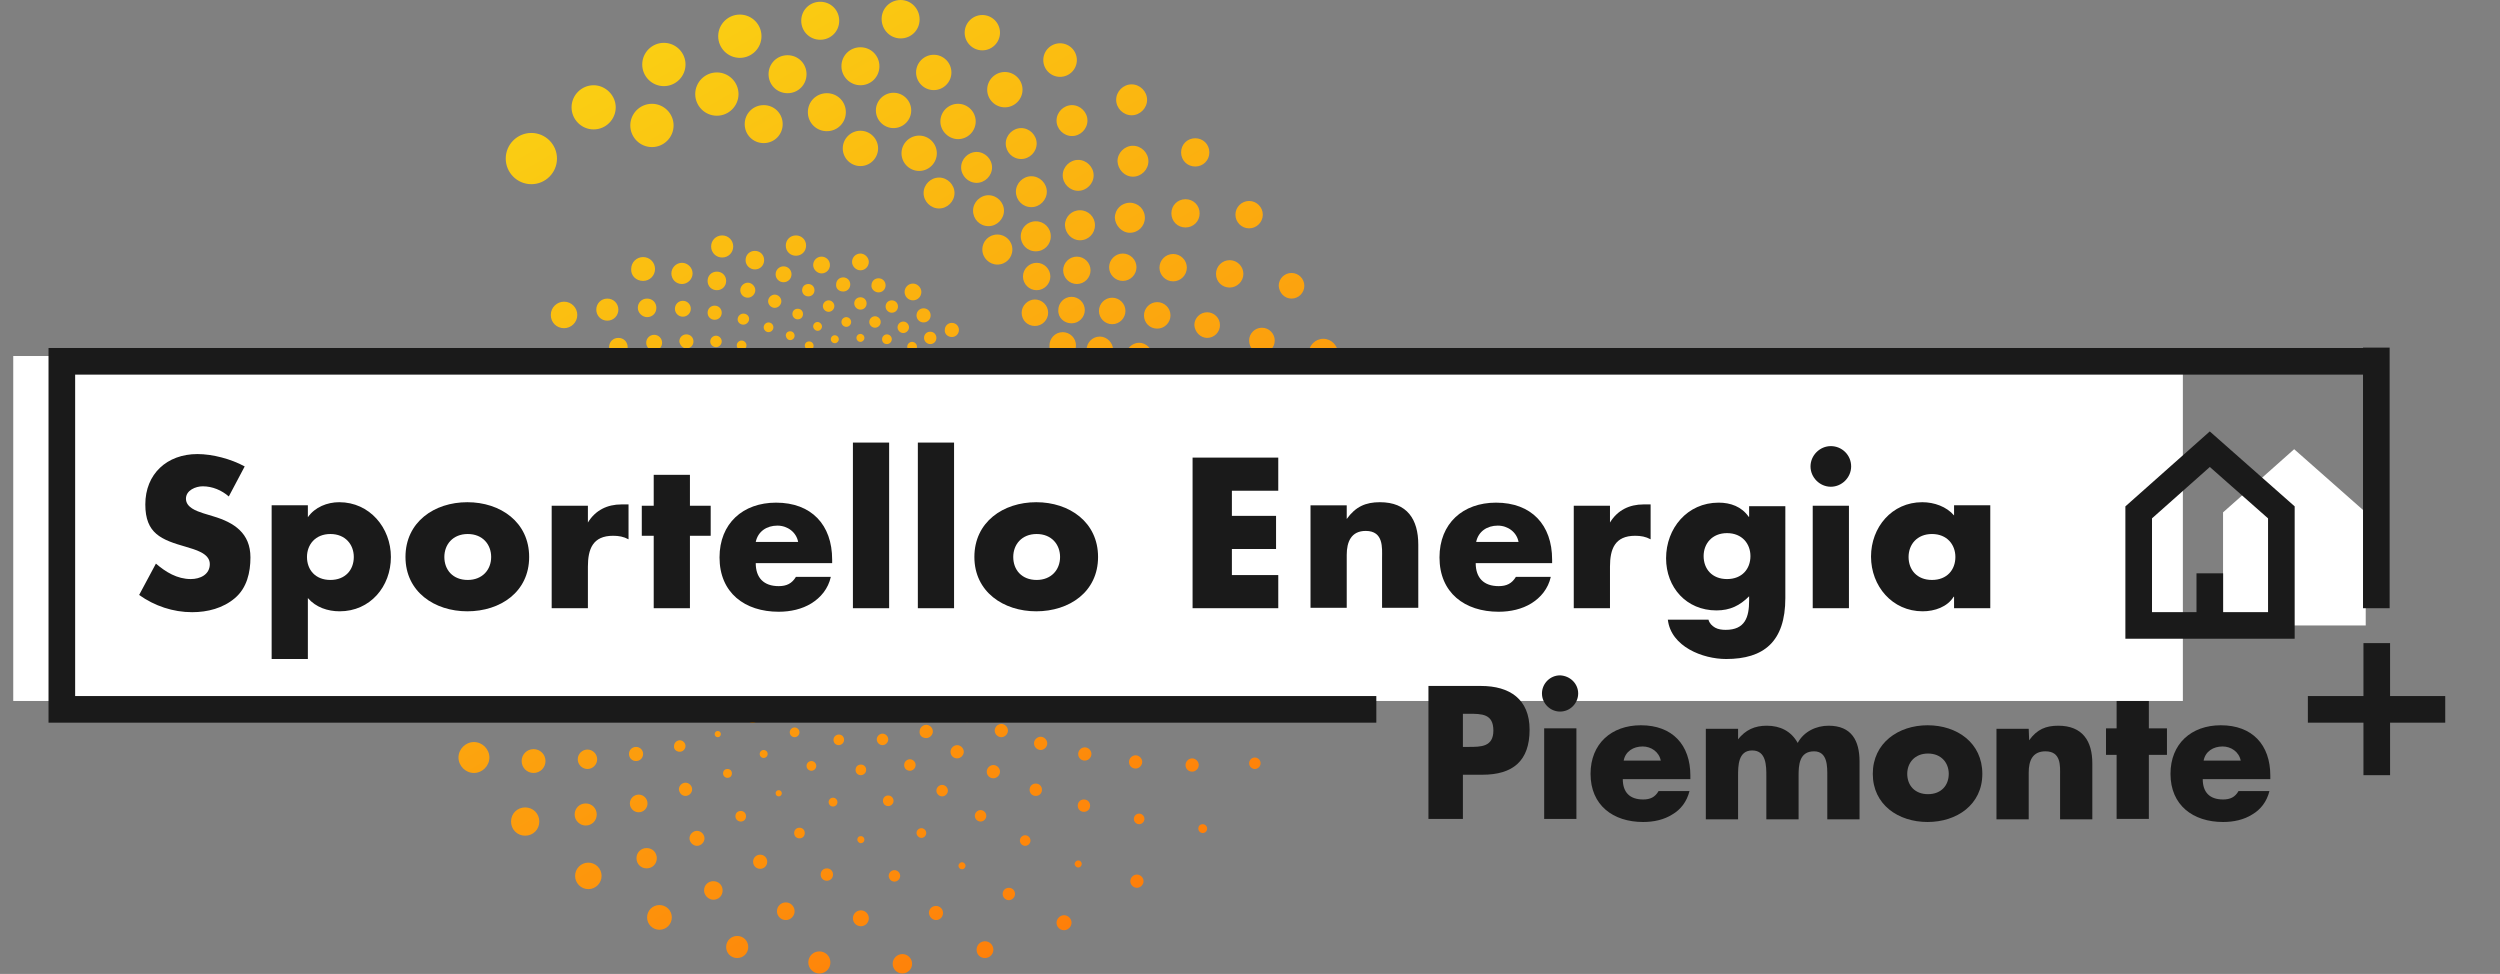
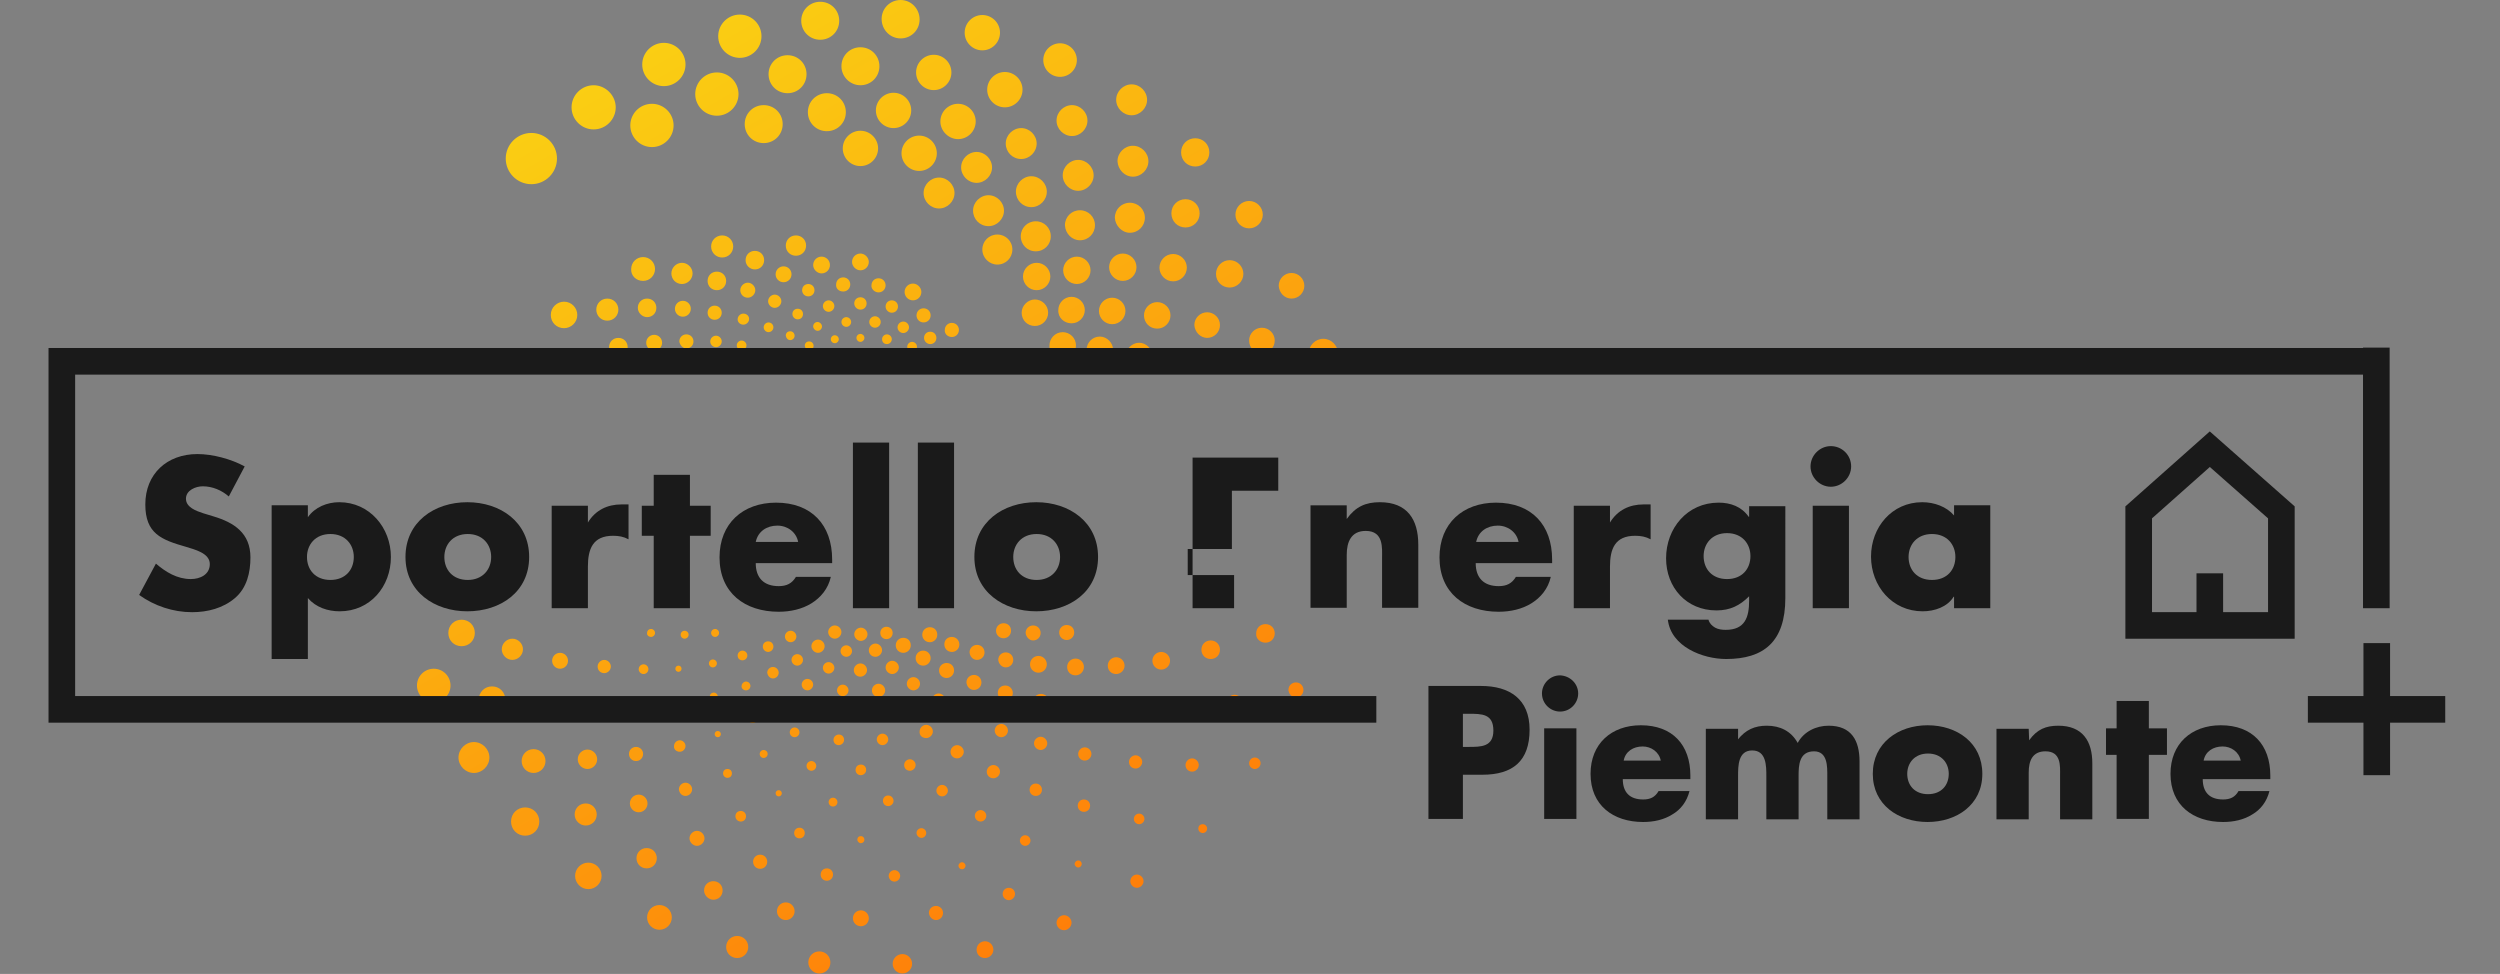
<svg xmlns="http://www.w3.org/2000/svg" id="Livello_1" x="0px" y="0px" viewBox="0 0 566 220.5" style="enable-background:new 0 0 566 220.5;" xml:space="preserve">
  <rect x="0" y="0" width="566" height="220.5" fill="#808080" stroke="none" />
  <style type="text/css">	.st0{fill:url(#SVGID_1_);}	.st1{fill:#FFFFFF;}	.st2{fill:none;stroke:#1A1A1A;stroke-width:6.028;}	.st3{enable-background:new    ;}	.st4{fill:#1A1A1A;}</style>
  <linearGradient id="SVGID_1_" gradientUnits="userSpaceOnUse" x1="250.012" y1="543.592" x2="139.937" y2="352.935" gradientTransform="matrix(1 0 0 1 0 -338)">
    <stop offset="0" style="stop-color:#FE7F09" />
    <stop offset="1" style="stop-color:#FACE13" />
  </linearGradient>
  <path class="st0" d="M114.5,35.9c0-3.2,2.6-5.8,5.8-5.8s5.8,2.6,5.8,5.8s-2.6,5.8-5.8,5.8S114.5,39.1,114.5,35.9z M134.4,29.3 c2.8,0,5-2.3,5-5s-2.3-5-5-5c-2.8,0-5,2.3-5,5S131.6,29.3,134.4,29.3z M150.3,19.5c2.7,0,4.9-2.2,4.9-4.9s-2.2-4.9-4.9-4.9 c-2.7,0-4.9,2.2-4.9,4.9S147.6,19.5,150.3,19.5z M147.6,33.3c2.7,0,4.9-2.2,4.9-4.9s-2.2-4.9-4.9-4.9c-2.7,0-4.9,2.2-4.9,4.9 S144.9,33.3,147.6,33.3z M162.3,26.2c2.7,0,4.9-2.2,4.9-4.9s-2.2-4.9-4.9-4.9c-2.7,0-4.9,2.2-4.9,4.9S159.6,26.2,162.3,26.2z  M167.5,13.1c2.7,0,4.9-2.2,4.9-4.9s-2.2-4.9-4.9-4.9c-2.7,0-4.9,2.2-4.9,4.9S164.8,13.1,167.5,13.1z M172.9,32.4 c2.4,0,4.3-1.9,4.3-4.3s-1.9-4.3-4.3-4.3s-4.3,1.9-4.3,4.3S170.5,32.4,172.9,32.4z M178.3,21.1c2.4,0,4.3-1.9,4.3-4.3 s-1.9-4.3-4.3-4.3c-2.4,0-4.3,1.9-4.3,4.3S175.9,21.1,178.3,21.1z M185.7,9c2.4,0,4.3-1.9,4.3-4.3s-1.9-4.3-4.3-4.3 c-2.4,0-4.3,1.9-4.3,4.3S183.3,9,185.7,9z M203.9,8.7c2.4,0,4.3-1.9,4.3-4.3S206.3,0,203.9,0c-2.4,0-4.3,1.9-4.3,4.3 S201.5,8.7,203.9,8.7z M194.8,19.3c2.4,0,4.3-1.9,4.3-4.3s-1.9-4.3-4.3-4.3c-2.4,0-4.3,1.9-4.3,4.3S192.5,19.3,194.8,19.3z  M187.2,29.7c2.4,0,4.3-1.9,4.3-4.3s-1.9-4.3-4.3-4.3c-2.4,0-4.3,1.9-4.3,4.3S184.8,29.7,187.2,29.7z M194.8,37.6c2.2,0,4-1.8,4-4 s-1.8-4-4-4c-2.2,0-4,1.8-4,4S192.6,37.6,194.8,37.6z M202.3,29c2.2,0,4-1.8,4-4s-1.8-4-4-4c-2.2,0-4,1.8-4,4S200.1,29,202.3,29z  M211.4,20.4c2.2,0,4-1.8,4-4s-1.8-4-4-4c-2.2,0-4,1.8-4,4S209.2,20.4,211.4,20.4z M222.4,11.4c2.2,0,4-1.8,4-4s-1.8-4-4-4 c-2.2,0-4,1.8-4,4S220.2,11.4,222.4,11.4z M208.1,38.7c2.2,0,4-1.8,4-4s-1.8-4-4-4c-2.2,0-4,1.8-4,4S205.9,38.7,208.1,38.7z  M216.9,31.5c2.2,0,4-1.8,4-4s-1.8-4-4-4c-2.2,0-4,1.8-4,4S214.8,31.5,216.9,31.5z M227.5,24.3c2.2,0,4-1.8,4-4s-1.8-4-4-4 c-2.2,0-4,1.8-4,4S225.3,24.3,227.5,24.3z M240,17.4c2.1,0,3.8-1.7,3.8-3.8s-1.7-3.8-3.8-3.8s-3.8,1.7-3.8,3.8S237.9,17.4,240,17.4z  M256.2,26.1c1.9,0,3.5-1.6,3.5-3.5s-1.6-3.5-3.5-3.5s-3.5,1.6-3.5,3.5S254.3,26.1,256.2,26.1z M242.7,30.8c1.9,0,3.5-1.6,3.5-3.5 s-1.6-3.5-3.5-3.5s-3.5,1.6-3.5,3.5S240.8,30.8,242.7,30.8z M231.2,36c1.9,0,3.5-1.6,3.5-3.5s-1.6-3.5-3.5-3.5s-3.5,1.6-3.5,3.5 C227.7,34.4,229.2,36,231.2,36z M221.1,41.4c1.9,0,3.5-1.6,3.5-3.5s-1.6-3.5-3.5-3.5s-3.5,1.6-3.5,3.5S219.2,41.4,221.1,41.4z  M212.6,47.2c1.9,0,3.5-1.6,3.5-3.5s-1.6-3.5-3.5-3.5s-3.5,1.6-3.5,3.5S210.7,47.2,212.6,47.2z M223.8,51.2c1.9,0,3.5-1.6,3.5-3.5 s-1.6-3.5-3.5-3.5s-3.5,1.6-3.5,3.5S221.8,51.2,223.8,51.2z M233.5,46.9c1.9,0,3.5-1.6,3.5-3.5s-1.6-3.5-3.5-3.5s-3.5,1.6-3.5,3.5 S231.5,46.9,233.5,46.9z M244.1,43.2c1.9,0,3.5-1.6,3.5-3.5s-1.6-3.5-3.5-3.5s-3.5,1.6-3.5,3.5S242.2,43.2,244.1,43.2z M256.5,40 c1.9,0,3.5-1.6,3.5-3.5s-1.6-3.5-3.5-3.5s-3.5,1.6-3.5,3.5C253.1,38.4,254.6,40,256.5,40z M270.6,37.7c1.8,0,3.2-1.4,3.2-3.2 s-1.4-3.2-3.2-3.2s-3.2,1.4-3.2,3.2S268.8,37.7,270.6,37.7z M268.4,51.5c1.8,0,3.2-1.4,3.2-3.2s-1.4-3.2-3.2-3.2 c-1.8,0-3.2,1.4-3.2,3.2C265.2,50.1,266.6,51.5,268.4,51.5z M255.8,52.7c1.9,0,3.4-1.5,3.4-3.4s-1.5-3.4-3.4-3.4s-3.4,1.5-3.4,3.4 C252.5,51.1,254,52.7,255.8,52.7z M244.5,54.4c1.9,0,3.4-1.5,3.4-3.4s-1.5-3.4-3.4-3.4s-3.4,1.5-3.4,3.4 C241.2,52.9,242.7,54.4,244.5,54.4z M234.5,56.9c1.9,0,3.4-1.5,3.4-3.4s-1.5-3.4-3.4-3.4s-3.4,1.5-3.4,3.4S232.6,56.9,234.5,56.9z  M225.8,59.9c1.9,0,3.4-1.5,3.4-3.4s-1.5-3.4-3.4-3.4s-3.4,1.5-3.4,3.4S224,59.9,225.8,59.9z M234.7,65.7c1.7,0,3.1-1.4,3.1-3.1 s-1.4-3.1-3.1-3.1c-1.7,0-3.1,1.4-3.1,3.1S233,65.7,234.7,65.7z M243.8,64.3c1.7,0,3.1-1.4,3.1-3.1c0-1.7-1.4-3.1-3.1-3.1 c-1.7,0-3.1,1.4-3.1,3.1S242.1,64.3,243.8,64.3z M254.2,63.6c1.7,0,3.1-1.4,3.1-3.1c0-1.7-1.4-3.1-3.1-3.1c-1.7,0-3.1,1.4-3.1,3.1 C251.1,62.2,252.5,63.6,254.2,63.6z M265.6,63.7c1.7,0,3.1-1.4,3.1-3.1c0-1.7-1.4-3.1-3.1-3.1s-3.1,1.4-3.1,3.1 S263.9,63.7,265.6,63.7z M278.4,65.1c1.7,0,3.1-1.4,3.1-3.1c0-1.7-1.4-3.1-3.1-3.1s-3.1,1.4-3.1,3.1 C275.3,63.8,276.7,65.1,278.4,65.1z M292.4,67.6c1.6,0,2.9-1.3,2.9-2.9s-1.3-2.9-2.9-2.9s-2.9,1.3-2.9,2.9 C289.6,66.3,290.8,67.6,292.4,67.6z M285.7,80c1.6,0,2.9-1.3,2.9-2.9s-1.3-2.9-2.9-2.9s-2.9,1.3-2.9,2.9 C282.8,78.8,284.1,80,285.7,80z M299.6,83.3c1.8,0,3.3-1.5,3.3-3.3s-1.5-3.3-3.3-3.3s-3.3,1.5-3.3,3.3S297.7,83.3,299.6,83.3z  M273.3,76.5c1.6,0,2.9-1.3,2.9-2.9s-1.3-2.9-2.9-2.9s-2.9,1.3-2.9,2.9C270.5,75.2,271.8,76.5,273.3,76.5z M282.8,51.7 c1.7,0,3.1-1.4,3.1-3.1c0-1.7-1.4-3.1-3.1-3.1s-3.1,1.4-3.1,3.1C279.7,50.3,281.1,51.7,282.8,51.7z M251.8,73.4c1.7,0,3-1.4,3-3 c0-1.7-1.4-3-3-3c-1.7,0-3,1.4-3,3S250.1,73.4,251.8,73.4z M242.6,73.2c1.7,0,3-1.4,3-3c0-1.7-1.4-3-3-3c-1.7,0-3,1.4-3,3 C239.5,71.9,240.9,73.2,242.6,73.2z M234.3,73.8c1.7,0,3-1.4,3-3c0-1.7-1.4-3-3-3s-3,1.4-3,3C231.3,72.5,232.6,73.8,234.3,73.8z  M240.6,81.2c1.7,0,3-1.4,3-3c0-1.7-1.4-3-3-3c-1.7,0-3,1.4-3,3C237.5,79.8,238.9,81.2,240.6,81.2z M249,82.2c1.7,0,3-1.4,3-3 s-1.4-3-3-3c-1.7,0-3,1.4-3,3S247.3,82.2,249,82.2z M257.9,83.6c1.7,0,3-1.4,3-3s-1.4-3-3-3s-3,1.4-3,3S256.2,83.6,257.9,83.6z  M127.7,74.3c1.6,0,3-1.3,3-3c0-1.6-1.3-3-3-3c-1.6,0-3,1.3-3,3S126,74.3,127.7,74.3z M137.5,72.6c1.4,0,2.5-1.1,2.5-2.5 s-1.1-2.5-2.5-2.5c-1.4,0-2.5,1.1-2.5,2.5S136.1,72.6,137.5,72.6z M145.6,63.6c1.5,0,2.7-1.2,2.7-2.7s-1.2-2.7-2.7-2.7 s-2.7,1.2-2.7,2.7C142.8,62.4,144,63.6,145.6,63.6z M163.5,58.3c1.4,0,2.5-1.1,2.5-2.5s-1.1-2.5-2.5-2.5s-2.5,1.1-2.5,2.5 S162.1,58.3,163.5,58.3z M170.9,61c1.2,0,2.1-0.9,2.1-2.1c0-1.2-0.9-2.1-2.1-2.1s-2.1,0.9-2.1,2.1S169.8,61,170.9,61z M180.2,57.9 c1.3,0,2.3-1,2.3-2.3s-1-2.3-2.3-2.3c-1.3,0-2.3,1-2.3,2.3S178.9,57.9,180.2,57.9z M177.4,63.9c1,0,1.8-0.8,1.8-1.8 s-0.8-1.8-1.8-1.8s-1.8,0.8-1.8,1.8C175.6,63.1,176.4,63.9,177.4,63.9z M186,61.9c1.1,0,1.9-0.9,1.9-1.9c0-1.1-0.9-1.9-1.9-1.9 c-1.1,0-1.9,0.9-1.9,1.9S185,61.9,186,61.9z M194.8,61.2c1.1,0,1.9-0.9,1.9-1.9s-0.9-1.9-1.9-1.9c-1.1,0-1.9,0.9-1.9,1.9 S193.8,61.2,194.8,61.2z M206.7,68c1.1,0,1.9-0.9,1.9-1.9s-0.9-1.9-1.9-1.9c-1.1,0-1.9,0.9-1.9,1.9S205.6,68,206.7,68z M183,67.1 c0.8,0,1.4-0.6,1.4-1.4s-0.6-1.4-1.4-1.4c-0.8,0-1.4,0.6-1.4,1.4S182.2,67.1,183,67.1z M194.8,70.1c0.8,0,1.4-0.6,1.4-1.4 s-0.6-1.4-1.4-1.4s-1.4,0.6-1.4,1.4C193.4,69.4,194,70.1,194.8,70.1z M201.9,70.8c0.8,0,1.4-0.6,1.4-1.4s-0.6-1.4-1.4-1.4 c-0.8,0-1.4,0.6-1.4,1.4S201.2,70.8,201.9,70.8z M210.6,77.9c0.8,0,1.4-0.6,1.4-1.4s-0.6-1.4-1.4-1.4c-0.8,0-1.4,0.6-1.4,1.4 C209.2,77.2,209.8,77.9,210.6,77.9z M190.9,66c0.9,0,1.6-0.7,1.6-1.6s-0.7-1.6-1.6-1.6s-1.6,0.7-1.6,1.6 C189.2,65.3,189.9,66,190.9,66z M198.9,66.2c0.9,0,1.6-0.7,1.6-1.6s-0.7-1.6-1.6-1.6c-0.9,0-1.6,0.7-1.6,1.6 C197.2,65.4,198,66.2,198.9,66.2z M209.1,73c0.9,0,1.6-0.7,1.6-1.6s-0.7-1.6-1.6-1.6s-1.6,0.7-1.6,1.6S208.2,73,209.1,73z  M215.5,76.3c0.9,0,1.6-0.7,1.6-1.6s-0.7-1.6-1.6-1.6c-0.9,0-1.6,0.7-1.6,1.6C213.8,75.5,214.5,76.3,215.5,76.3z M187.6,70.6 c0.7,0,1.3-0.6,1.3-1.3s-0.6-1.3-1.3-1.3c-0.7,0-1.3,0.6-1.3,1.3S186.9,70.6,187.6,70.6z M198.1,74.2c0.7,0,1.3-0.6,1.3-1.3 s-0.6-1.3-1.3-1.3c-0.7,0-1.3,0.6-1.3,1.3S197.4,74.2,198.1,74.2z M204.5,75.4c0.7,0,1.3-0.6,1.3-1.3s-0.6-1.3-1.3-1.3 c-0.7,0-1.3,0.6-1.3,1.3S203.8,75.4,204.5,75.4z M191.6,74c0.6,0,1.1-0.5,1.1-1.1s-0.5-1.1-1.1-1.1s-1.1,0.5-1.1,1.1 S191,74,191.6,74z M200.8,77.9c0.6,0,1.1-0.5,1.1-1.1s-0.5-1.1-1.1-1.1s-1.1,0.5-1.1,1.1S200.1,77.9,200.8,77.9z M206.5,79.6 c0.6,0,1.1-0.5,1.1-1.1s-0.5-1.1-1.1-1.1s-1.1,0.5-1.1,1.1S205.9,79.6,206.5,79.6z M194.8,77.4c0.5,0,0.9-0.4,0.9-0.9 s-0.4-0.9-0.9-0.9s-0.9,0.4-0.9,0.9S194.3,77.4,194.8,77.4z M146.5,71.8c1.2,0,2.1-0.9,2.1-2.1s-0.9-2.1-2.1-2.1s-2.1,0.9-2.1,2.1 C144.4,70.8,145.4,71.8,146.5,71.8z M140,80.7c1.2,0,2.1-0.9,2.1-2.1s-0.9-2.1-2.1-2.1s-2.1,0.9-2.1,2.1 C137.9,79.7,138.8,80.7,140,80.7z M162.3,65.7c1.2,0,2.1-0.9,2.1-2.1c0-1.2-0.9-2.1-2.1-2.1s-2.1,0.9-2.1,2.1 C160.2,64.8,161.1,65.7,162.3,65.7z M169.3,67.4c0.9,0,1.7-0.8,1.7-1.7s-0.8-1.7-1.7-1.7s-1.7,0.8-1.7,1.7S168.3,67.4,169.3,67.4z  M175.4,69.7c0.8,0,1.5-0.7,1.5-1.5s-0.7-1.5-1.5-1.5c-0.8,0-1.5,0.7-1.5,1.5S174.6,69.7,175.4,69.7z M180.6,72.3 c0.7,0,1.2-0.5,1.2-1.2s-0.5-1.2-1.2-1.2c-0.7,0-1.2,0.5-1.2,1.2C179.4,71.7,179.9,72.3,180.6,72.3z M185.1,74.9c0.6,0,1-0.5,1-1 s-0.5-1-1-1c-0.6,0-1,0.5-1,1S184.6,74.9,185.1,74.9z M189,77.7c0.5,0,0.9-0.4,0.9-0.9s-0.4-0.9-0.9-0.9s-0.9,0.4-0.9,0.9 S188.5,77.7,189,77.7z M154.4,64.3c1.3,0,2.4-1.1,2.4-2.4s-1.1-2.4-2.4-2.4s-2.4,1.1-2.4,2.4S153,64.3,154.4,64.3z M154.6,71.7 c1,0,1.8-0.8,1.8-1.8s-0.8-1.8-1.8-1.8s-1.8,0.8-1.8,1.8S153.6,71.7,154.6,71.7z M148.1,79.4c1,0,1.8-0.8,1.8-1.8s-0.8-1.8-1.8-1.8 s-1.8,0.8-1.8,1.8S147.1,79.4,148.1,79.4z M161.8,72.4c0.9,0,1.6-0.7,1.6-1.6s-0.7-1.6-1.6-1.6c-0.9,0-1.6,0.7-1.6,1.6 S160.9,72.4,161.8,72.4z M155.4,78.9c0.9,0,1.6-0.7,1.6-1.6s-0.7-1.6-1.6-1.6s-1.6,0.7-1.6,1.6C153.9,78.1,154.6,78.9,155.4,78.9z  M168.3,73.5c0.7,0,1.3-0.6,1.3-1.3S169,71,168.3,71c-0.7,0-1.3,0.6-1.3,1.3S167.6,73.5,168.3,73.5z M162.1,78.6 c0.7,0,1.3-0.6,1.3-1.3c0-0.7-0.6-1.3-1.3-1.3c-0.7,0-1.3,0.6-1.3,1.3S161.4,78.6,162.1,78.6z M174,75.2c0.6,0,1.1-0.5,1.1-1.1 S174.6,73,174,73s-1.1,0.5-1.1,1.1S173.4,75.2,174,75.2z M167.9,79.3c0.6,0,1.1-0.5,1.1-1.1s-0.5-1.1-1.1-1.1s-1.1,0.5-1.1,1.1 S167.3,79.3,167.9,79.3z M178.9,77c0.5,0,1-0.4,1-1c0-0.5-0.4-1-1-1s-1,0.4-1,1C178,76.6,178.4,77,178.9,77z M183.2,79.3 c0.5,0,1-0.4,1-1c0-0.5-0.4-1-1-1s-1,0.4-1,1C182.3,78.9,182.7,79.3,183.2,79.3z M262,74.4c1.7,0,3-1.4,3-3c0-1.7-1.4-3-3-3 c-1.7,0-3,1.4-3,3C259,73.1,260.3,74.4,262,74.4z M98.2,159c2.1,0,3.8-1.7,3.8-3.8s-1.7-3.8-3.8-3.8c-2.1,0-3.8,1.7-3.8,3.8 S96.1,159,98.2,159z M111.4,161.4c1.7,0,3-1.3,3-3s-1.3-3-3-3s-3,1.3-3,3C108.4,160.1,109.7,161.4,111.4,161.4z M120.8,175 c1.5,0,2.7-1.2,2.7-2.7s-1.2-2.7-2.7-2.7s-2.7,1.2-2.7,2.7C118.1,173.8,119.3,175,120.8,175z M132.6,186.9c1.4,0,2.5-1.1,2.5-2.5 s-1.1-2.5-2.5-2.5s-2.5,1.1-2.5,2.5S131.3,186.9,132.6,186.9z M146.4,196.6c1.3,0,2.3-1,2.3-2.3s-1-2.3-2.3-2.3 c-1.3,0-2.3,1-2.3,2.3S145.1,196.6,146.4,196.6z M161.5,203.7c1.2,0,2.1-0.9,2.1-2.1c0-1.2-0.9-2.1-2.1-2.1s-2.1,0.9-2.1,2.1 C159.4,202.7,160.4,203.7,161.5,203.7z M107.3,175c1.9,0,3.5-1.6,3.5-3.5s-1.6-3.5-3.5-3.5s-3.5,1.6-3.5,3.5S105.4,175,107.3,175z  M118.9,189.2c1.8,0,3.2-1.4,3.2-3.2s-1.4-3.2-3.2-3.2s-3.2,1.4-3.2,3.2S117.1,189.2,118.9,189.2z M133.2,201.3c1.7,0,3-1.4,3-3 c0-1.7-1.4-3-3-3c-1.7,0-3,1.4-3,3C130.2,199.9,131.5,201.3,133.2,201.3z M149.3,210.5c1.6,0,2.8-1.3,2.8-2.8c0-1.6-1.3-2.8-2.8-2.8 c-1.6,0-2.8,1.3-2.8,2.8C146.5,209.3,147.8,210.5,149.3,210.5z M104.5,146.3c1.7,0,3-1.3,3-3s-1.3-3-3-3s-3,1.3-3,3 S102.8,146.3,104.5,146.3z M123.4,162.7c1.3,0,2.4-1.1,2.4-2.4s-1.1-2.4-2.4-2.4s-2.4,1.1-2.4,2.4S122,162.7,123.4,162.7z  M133,174.1c1.2,0,2.2-1,2.2-2.2s-1-2.2-2.2-2.2c-1.2,0-2.2,1-2.2,2.2S131.8,174.1,133,174.1z M144.6,183.9c1.1,0,2-0.9,2-2 s-0.9-2-2-2s-2,0.9-2,2S143.5,183.9,144.6,183.9z M116,149.4c1.3,0,2.4-1.1,2.4-2.4s-1.1-2.4-2.4-2.4s-2.4,1.1-2.4,2.4 S114.7,149.4,116,149.4z M134.4,162.5c0.9,0,1.6-0.7,1.6-1.6s-0.7-1.6-1.6-1.6s-1.6,0.7-1.6,1.6S133.5,162.5,134.4,162.5z  M144,172.3c0.9,0,1.6-0.7,1.6-1.6c0-0.9-0.7-1.6-1.6-1.6s-1.6,0.7-1.6,1.6S143.1,172.3,144,172.3z M136.8,152.4 c0.8,0,1.5-0.7,1.5-1.5s-0.7-1.5-1.5-1.5c-0.8,0-1.5,0.7-1.5,1.5S135.9,152.4,136.8,152.4z M144.5,162c0.7,0,1.3-0.6,1.3-1.3 s-0.6-1.3-1.3-1.3c-0.7,0-1.3,0.6-1.3,1.3S143.8,162,144.5,162z M153.9,170.2c0.7,0,1.3-0.6,1.3-1.3s-0.6-1.3-1.3-1.3 c-0.7,0-1.3,0.6-1.3,1.3C152.5,169.6,153.1,170.2,153.9,170.2z M155.2,180.2c0.8,0,1.5-0.7,1.5-1.5s-0.7-1.5-1.5-1.5 c-0.8,0-1.5,0.7-1.5,1.5C153.8,179.6,154.4,180.2,155.2,180.2z M167.7,186c0.7,0,1.2-0.5,1.2-1.2s-0.5-1.2-1.2-1.2 c-0.7,0-1.2,0.5-1.2,1.2S167.1,186,167.7,186z M188.6,182.6c0.6,0,1-0.5,1-1c0-0.6-0.5-1-1-1c-0.6,0-1,0.5-1,1 S188,182.6,188.6,182.6z M194.9,190.9c0.4,0,0.8-0.3,0.8-0.8c0-0.4-0.3-0.8-0.8-0.8s-0.8,0.3-0.8,0.8 C194.1,190.5,194.5,190.9,194.9,190.9z M181,189.8c0.7,0,1.2-0.5,1.2-1.2s-0.5-1.2-1.2-1.2c-0.7,0-1.2,0.5-1.2,1.2 S180.3,189.8,181,189.8z M187.2,199.4c0.8,0,1.4-0.6,1.4-1.4c0-0.8-0.6-1.4-1.4-1.4s-1.4,0.6-1.4,1.4 C185.8,198.8,186.4,199.4,187.2,199.4z M153.4,160.5c0.5,0,0.9-0.4,0.9-0.9s-0.4-0.9-0.9-0.9s-0.9,0.4-0.9,0.9 S152.9,160.5,153.4,160.5z M145.7,152.6c0.6,0,1.1-0.5,1.1-1.1s-0.5-1.1-1.1-1.1s-1.1,0.5-1.1,1.1 C144.6,152.1,145.1,152.6,145.7,152.6z M168.1,149.5c0.6,0,1.1-0.5,1.1-1.1s-0.5-1.1-1.1-1.1s-1.1,0.5-1.1,1.1 C167,149.1,167.5,149.5,168.1,149.5z M173.9,147.6c0.6,0,1.2-0.5,1.2-1.2s-0.5-1.2-1.2-1.2c-0.7,0-1.2,0.5-1.2,1.2 S173.3,147.6,173.9,147.6z M179,145.4c0.7,0,1.3-0.6,1.3-1.3s-0.6-1.3-1.3-1.3c-0.7,0-1.3,0.6-1.3,1.3S178.3,145.4,179,145.4z  M161.4,151.1c0.5,0,0.9-0.4,0.9-0.9s-0.4-0.9-0.9-0.9s-0.9,0.4-0.9,0.9S160.9,151.1,161.4,151.1z M155,144.6c0.5,0,0.9-0.4,0.9-0.9 s-0.4-0.9-0.9-0.9s-0.9,0.4-0.9,0.9S154.5,144.6,155,144.6z M147.4,144.2c0.5,0,0.9-0.4,0.9-0.9s-0.4-0.9-0.9-0.9s-0.9,0.4-0.9,0.9 C146.4,143.8,146.9,144.2,147.4,144.2z M161.9,144.2c0.5,0,0.9-0.4,0.9-0.9s-0.4-0.9-0.9-0.9s-0.9,0.4-0.9,0.9 S161.4,144.2,161.9,144.2z M153.6,152.1c0.4,0,0.7-0.3,0.7-0.7s-0.3-0.7-0.7-0.7s-0.7,0.3-0.7,0.7S153.2,152.1,153.6,152.1z  M162.5,166.9c0.4,0,0.7-0.3,0.7-0.7s-0.3-0.7-0.7-0.7s-0.7,0.3-0.7,0.7C161.8,166.6,162.1,166.9,162.5,166.9z M164.7,176.1 c0.6,0,1-0.4,1-1s-0.4-1-1-1s-1,0.4-1,1C163.7,175.6,164.1,176.1,164.7,176.1z M172.9,171.6c0.5,0,0.9-0.4,0.9-0.9s-0.4-0.9-0.9-0.9 s-0.9,0.4-0.9,0.9C172,171.2,172.4,171.6,172.9,171.6z M176.3,180.3c0.4,0,0.7-0.3,0.7-0.7s-0.3-0.7-0.7-0.7s-0.7,0.3-0.7,0.7 S175.9,180.3,176.3,180.3z M161.6,158.6c0.5,0,0.9-0.4,0.9-0.9s-0.4-0.9-0.9-0.9s-0.9,0.4-0.9,0.9 C160.7,158.2,161.1,158.6,161.6,158.6z M170.4,163.7c0.6,0,1.1-0.5,1.1-1.1s-0.5-1.1-1.1-1.1s-1.1,0.5-1.1,1.1 S169.8,163.7,170.4,163.7z M179.9,166.9c0.6,0,1.1-0.5,1.1-1.1s-0.5-1.1-1.1-1.1s-1.1,0.5-1.1,1.1S179.3,166.9,179.9,166.9z  M183.7,174.5c0.6,0,1.1-0.5,1.1-1.1s-0.5-1.1-1.1-1.1s-1.1,0.5-1.1,1.1S183.1,174.5,183.7,174.5z M168.9,156.3c0.6,0,1-0.5,1-1 c0-0.6-0.5-1-1-1s-1,0.5-1,1C167.8,155.8,168.3,156.3,168.9,156.3z M177.2,160.1c0.6,0,1.2-0.5,1.2-1.2s-0.5-1.2-1.2-1.2 c-0.6,0-1.2,0.5-1.2,1.2S176.5,160.1,177.2,160.1z M185.9,162.3c0.6,0,1.2-0.5,1.2-1.2c0-0.6-0.5-1.2-1.2-1.2 c-0.6,0-1.2,0.5-1.2,1.2C184.8,161.8,185.3,162.3,185.9,162.3z M189.9,168.7c0.6,0,1.2-0.5,1.2-1.2s-0.5-1.2-1.2-1.2 c-0.6,0-1.2,0.5-1.2,1.2S189.2,168.7,189.9,168.7z M194.9,175.5c0.6,0,1.2-0.5,1.2-1.2s-0.5-1.2-1.2-1.2c-0.7,0-1.2,0.5-1.2,1.2 S194.2,175.5,194.9,175.5z M201.1,182.5c0.6,0,1.2-0.5,1.2-1.2c0-0.6-0.5-1.2-1.2-1.2c-0.7,0-1.2,0.5-1.2,1.2 S200.4,182.5,201.1,182.5z M175,153.6c0.7,0,1.3-0.6,1.3-1.3s-0.6-1.3-1.3-1.3c-0.7,0-1.3,0.6-1.3,1.3 C173.8,153,174.3,153.6,175,153.6z M182.8,156.3c0.7,0,1.3-0.6,1.3-1.3s-0.6-1.3-1.3-1.3c-0.7,0-1.3,0.6-1.3,1.3 S182.1,156.3,182.8,156.3z M190.8,157.6c0.7,0,1.3-0.6,1.3-1.3s-0.6-1.3-1.3-1.3c-0.7,0-1.3,0.6-1.3,1.3S190.1,157.6,190.8,157.6z  M194.8,163.1c0.7,0,1.3-0.6,1.3-1.3s-0.6-1.3-1.3-1.3c-0.7,0-1.3,0.6-1.3,1.3S194.1,163.1,194.8,163.1z M199.8,168.7 c0.7,0,1.3-0.6,1.3-1.3s-0.6-1.3-1.3-1.3c-0.7,0-1.3,0.6-1.3,1.3S199.1,168.7,199.8,168.7z M206,174.5c0.7,0,1.3-0.6,1.3-1.3 s-0.6-1.3-1.3-1.3c-0.7,0-1.3,0.6-1.3,1.3C204.7,174,205.3,174.5,206,174.5z M213.3,180.3c0.7,0,1.3-0.6,1.3-1.3s-0.6-1.3-1.3-1.3 c-0.7,0-1.3,0.6-1.3,1.3S212.6,180.3,213.3,180.3z M222,186c0.7,0,1.3-0.6,1.3-1.3s-0.6-1.3-1.3-1.3c-0.7,0-1.3,0.6-1.3,1.3 S221.3,186,222,186z M180.5,150.7c0.7,0,1.3-0.6,1.3-1.3s-0.6-1.3-1.3-1.3c-0.7,0-1.3,0.6-1.3,1.3 C179.2,150.1,179.8,150.7,180.5,150.7z M187.6,152.5c0.7,0,1.3-0.6,1.3-1.3s-0.6-1.3-1.3-1.3c-0.7,0-1.3,0.6-1.3,1.3 S186.9,152.5,187.6,152.5z M194.8,153.2c0.8,0,1.5-0.7,1.5-1.5s-0.7-1.5-1.5-1.5c-0.8,0-1.5,0.7-1.5,1.5S193.9,153.2,194.8,153.2z  M198.9,157.8c0.8,0,1.5-0.7,1.5-1.5s-0.7-1.5-1.5-1.5c-0.8,0-1.5,0.7-1.5,1.5S198,157.8,198.9,157.8z M203.8,162.4 c0.8,0,1.5-0.7,1.5-1.5s-0.7-1.5-1.5-1.5c-0.8,0-1.5,0.7-1.5,1.5C202.3,161.8,202.9,162.4,203.8,162.4z M209.7,167.1 c0.8,0,1.5-0.7,1.5-1.5s-0.7-1.5-1.5-1.5c-0.8,0-1.5,0.7-1.5,1.5C208.1,166.5,208.8,167.1,209.7,167.1z M216.7,171.7 c0.8,0,1.5-0.7,1.5-1.5s-0.7-1.5-1.5-1.5c-0.8,0-1.5,0.7-1.5,1.5S215.8,171.7,216.7,171.7z M224.9,176.2c0.8,0,1.5-0.7,1.5-1.5 s-0.7-1.5-1.5-1.5c-0.8,0-1.5,0.7-1.5,1.5S224,176.2,224.9,176.2z M234.5,180.2c0.8,0,1.4-0.6,1.4-1.4s-0.6-1.4-1.4-1.4 s-1.4,0.6-1.4,1.4S233.7,180.2,234.5,180.2z M245.4,183.8c0.8,0,1.4-0.6,1.4-1.4s-0.6-1.4-1.4-1.4s-1.4,0.6-1.4,1.4 S244.6,183.8,245.4,183.8z M257.9,186.6c0.7,0,1.2-0.6,1.2-1.2c0-0.7-0.6-1.2-1.2-1.2c-0.7,0-1.2,0.6-1.2,1.2 C256.7,186.1,257.3,186.6,257.9,186.6z M272.3,188.6c0.5,0,1-0.4,1-1c0-0.5-0.4-1-1-1s-1,0.4-1,1 C271.3,188.2,271.8,188.6,272.3,188.6z M185.2,147.8c0.8,0,1.5-0.7,1.5-1.5s-0.7-1.5-1.5-1.5c-0.8,0-1.5,0.7-1.5,1.5 S184.4,147.8,185.2,147.8z M191.6,148.7c0.7,0,1.3-0.6,1.3-1.3s-0.6-1.3-1.3-1.3c-0.7,0-1.3,0.6-1.3,1.3 C190.3,148.1,190.9,148.7,191.6,148.7z M198.2,148.7c0.8,0,1.5-0.7,1.5-1.5s-0.7-1.5-1.5-1.5c-0.8,0-1.5,0.7-1.5,1.5 S197.3,148.7,198.2,148.7z M202,152.6c0.8,0,1.5-0.7,1.5-1.5s-0.7-1.5-1.5-1.5c-0.8,0-1.5,0.7-1.5,1.5S201.2,152.6,202,152.6z  M206.8,156.3c0.8,0,1.5-0.7,1.5-1.5s-0.7-1.5-1.5-1.5c-0.8,0-1.5,0.7-1.5,1.5S206,156.3,206.8,156.3z M212.5,160 c0.8,0,1.5-0.7,1.5-1.5s-0.7-1.5-1.5-1.5c-0.8,0-1.5,0.7-1.5,1.5S211.6,160,212.5,160z M219,163.5c0.8,0,1.5-0.7,1.5-1.5 s-0.7-1.5-1.5-1.5c-0.8,0-1.5,0.7-1.5,1.5S218.1,163.5,219,163.5z M226.7,166.9c0.8,0,1.5-0.7,1.5-1.5s-0.7-1.5-1.5-1.5 c-0.8,0-1.5,0.7-1.5,1.5S225.9,166.9,226.7,166.9z M235.6,169.8c0.8,0,1.5-0.7,1.5-1.5s-0.7-1.5-1.5-1.5c-0.8,0-1.5,0.7-1.5,1.5 S234.8,169.8,235.6,169.8z M245.6,172.2c0.8,0,1.5-0.7,1.5-1.5s-0.7-1.5-1.5-1.5c-0.8,0-1.5,0.7-1.5,1.5S244.7,172.2,245.6,172.2z  M257.1,174c0.8,0,1.5-0.7,1.5-1.5s-0.7-1.5-1.5-1.5c-0.8,0-1.5,0.7-1.5,1.5S256.2,174,257.1,174z M269.9,174.7 c0.8,0,1.5-0.7,1.5-1.5s-0.7-1.5-1.5-1.5s-1.5,0.7-1.5,1.5S269,174.7,269.9,174.7z M284.1,174.1c0.7,0,1.3-0.6,1.3-1.3 s-0.6-1.3-1.3-1.3s-1.3,0.6-1.3,1.3C282.8,173.5,283.4,174.1,284.1,174.1z M204.5,147.8c0.9,0,1.7-0.7,1.7-1.7s-0.7-1.7-1.7-1.7 c-0.9,0-1.7,0.7-1.7,1.7S203.6,147.8,204.5,147.8z M210.5,145.4c0.9,0,1.7-0.7,1.7-1.7s-0.7-1.7-1.7-1.7c-0.9,0-1.7,0.7-1.7,1.7 S209.6,145.4,210.5,145.4z M215.5,147.6c0.9,0,1.7-0.7,1.7-1.7c0-0.9-0.7-1.7-1.7-1.7s-1.7,0.7-1.7,1.7 C213.8,146.9,214.6,147.6,215.5,147.6z M221.2,149.4c0.9,0,1.7-0.7,1.7-1.7c0-0.9-0.7-1.7-1.7-1.7c-0.9,0-1.7,0.7-1.7,1.7 C219.6,148.7,220.3,149.4,221.2,149.4z M227.2,144.5c0.9,0,1.7-0.7,1.7-1.7s-0.7-1.7-1.7-1.7c-0.9,0-1.7,0.7-1.7,1.7 S226.3,144.5,227.2,144.5z M233.9,145c0.9,0,1.7-0.7,1.7-1.7c0-0.9-0.7-1.7-1.7-1.7c-0.9,0-1.7,0.7-1.7,1.7 C232.3,144.2,233,145,233.9,145z M241.5,144.9c0.9,0,1.7-0.7,1.7-1.7s-0.7-1.7-1.7-1.7c-0.9,0-1.7,0.7-1.7,1.7 S240.6,144.9,241.5,144.9z M227.7,151.1c0.9,0,1.7-0.7,1.7-1.7c0-0.9-0.7-1.7-1.7-1.7c-0.9,0-1.7,0.7-1.7,1.7 C226.1,150.3,226.8,151.1,227.7,151.1z M235.1,152.3c1,0,1.9-0.8,1.9-1.9c0-1-0.8-1.9-1.9-1.9c-1,0-1.9,0.8-1.9,1.9 C233.2,151.5,234.1,152.3,235.1,152.3z M243.5,152.9c1,0,1.9-0.8,1.9-1.9c0-1-0.8-1.9-1.9-1.9c-1,0-1.9,0.8-1.9,1.9 C241.6,152.1,242.4,152.9,243.5,152.9z M252.7,152.6c1,0,1.9-0.8,1.9-1.9c0-1-0.8-1.9-1.9-1.9c-1,0-1.9,0.8-1.9,1.9 S251.6,152.6,252.7,152.6z M262.9,151.6c1.1,0,2-0.9,2-2s-0.9-2-2-2s-2,0.9-2,2C260.9,150.7,261.8,151.6,262.9,151.6z M274.1,149.2 c1.2,0,2.1-0.9,2.1-2.1s-0.9-2.1-2.1-2.1s-2.1,0.9-2.1,2.1S272.9,149.2,274.1,149.2z M286.5,145.5c1.2,0,2.1-0.9,2.1-2.1 c0-1.2-0.9-2.1-2.1-2.1s-2.1,0.9-2.1,2.1C284.3,144.6,285.3,145.5,286.5,145.5z M209,150.7c0.9,0,1.7-0.7,1.7-1.7 c0-0.9-0.7-1.7-1.7-1.7c-0.9,0-1.7,0.7-1.7,1.7S208.1,150.7,209,150.7z M214.3,153.5c0.9,0,1.7-0.7,1.7-1.7s-0.7-1.7-1.7-1.7 c-0.9,0-1.7,0.7-1.7,1.7S213.4,153.5,214.3,153.5z M220.5,156.2c0.9,0,1.7-0.7,1.7-1.7c0-0.9-0.7-1.7-1.7-1.7 c-0.9,0-1.7,0.7-1.7,1.7C218.9,155.5,219.6,156.2,220.5,156.2z M227.6,158.6c0.9,0,1.7-0.7,1.7-1.7c0-0.9-0.7-1.7-1.7-1.7 s-1.7,0.7-1.7,1.7C225.9,157.8,226.7,158.6,227.6,158.6z M235.7,160.5c0.9,0,1.7-0.7,1.7-1.7c0-0.9-0.7-1.7-1.7-1.7 s-1.7,0.7-1.7,1.7C234.1,159.8,234.8,160.5,235.7,160.5z M244.9,161.9c0.9,0,1.7-0.7,1.7-1.7c0-0.9-0.7-1.7-1.7-1.7 s-1.7,0.7-1.7,1.7C243.2,161.1,244,161.9,244.9,161.9z M255.3,162.7c1,0,1.8-0.8,1.8-1.8s-0.8-1.8-1.8-1.8s-1.8,0.8-1.8,1.8 S254.3,162.7,255.3,162.7z M266.7,162.3c1,0,1.8-0.8,1.8-1.8s-0.8-1.8-1.8-1.8s-1.8,0.8-1.8,1.8S265.7,162.3,266.7,162.3z  M279.5,160.7c0.9,0,1.7-0.7,1.7-1.7c0-0.9-0.7-1.7-1.7-1.7c-0.9,0-1.7,0.7-1.7,1.7S278.6,160.7,279.5,160.7z M293.4,157.9 c0.9,0,1.7-0.7,1.7-1.7c0-0.9-0.7-1.7-1.7-1.7c-0.9,0-1.7,0.7-1.7,1.7C291.8,157.2,292.5,157.9,293.4,157.9z M200.7,144.7 c0.8,0,1.4-0.6,1.4-1.4c0-0.8-0.6-1.4-1.4-1.4s-1.4,0.6-1.4,1.4C199.3,144.1,199.9,144.7,200.7,144.7z M194.9,145.1 c0.8,0,1.5-0.7,1.5-1.5s-0.7-1.5-1.5-1.5c-0.8,0-1.5,0.7-1.5,1.5S194.1,145.1,194.9,145.1z M189,144.6c0.8,0,1.5-0.7,1.5-1.5 s-0.7-1.5-1.5-1.5c-0.8,0-1.5,0.7-1.5,1.5C187.5,143.9,188.2,144.6,189,144.6z M126.8,151.4c1,0,1.8-0.8,1.8-1.8s-0.8-1.8-1.8-1.8 s-1.8,0.8-1.8,1.8S125.8,151.4,126.8,151.4z M157.8,191.5c0.9,0,1.7-0.8,1.7-1.7s-0.8-1.7-1.7-1.7s-1.7,0.8-1.7,1.7 S156.9,191.5,157.8,191.5z M172.1,196.7c0.9,0,1.6-0.7,1.6-1.6s-0.7-1.6-1.6-1.6c-0.9,0-1.6,0.7-1.6,1.6S171.2,196.7,172.1,196.7z  M177.9,208.3c1.1,0,2-0.9,2-2s-0.9-2-2-2s-2,0.9-2,2S176.8,208.3,177.9,208.3z M166.9,216.9c1.4,0,2.5-1.1,2.5-2.5 s-1.1-2.5-2.5-2.5s-2.5,1.1-2.5,2.5S165.5,216.9,166.9,216.9z M185.5,220.4c1.4,0,2.5-1.1,2.5-2.5s-1.1-2.5-2.5-2.5 s-2.5,1.1-2.5,2.5C183,219.3,184.2,220.4,185.5,220.4z M194.9,209.7c1,0,1.8-0.8,1.8-1.8s-0.8-1.8-1.8-1.8s-1.8,0.8-1.8,1.8 S193.9,209.7,194.9,209.7z M202.5,199.6c0.7,0,1.3-0.6,1.3-1.3s-0.6-1.3-1.3-1.3c-0.7,0-1.3,0.6-1.3,1.3S201.8,199.6,202.5,199.6z  M208.6,189.7c0.6,0,1.1-0.5,1.1-1.1s-0.5-1.1-1.1-1.1s-1.1,0.5-1.1,1.1C207.5,189.1,208,189.7,208.6,189.7z M217.8,196.8 c0.5,0,0.8-0.4,0.8-0.8s-0.4-0.8-0.8-0.8c-0.4,0-0.8,0.4-0.8,0.8S217.3,196.8,217.8,196.8z M244.1,196.4c0.5,0,0.8-0.4,0.8-0.8 c0-0.5-0.4-0.8-0.8-0.8c-0.4,0-0.8,0.4-0.8,0.8S243.7,196.4,244.1,196.4z M211.9,208.3c0.9,0,1.6-0.7,1.6-1.6c0-0.9-0.7-1.6-1.6-1.6 s-1.6,0.7-1.6,1.6C210.4,207.6,211.1,208.3,211.9,208.3z M228.4,203.8c0.7,0,1.4-0.6,1.4-1.4s-0.6-1.4-1.4-1.4s-1.4,0.6-1.4,1.4 S227.7,203.8,228.4,203.8z M232.1,191.5c0.7,0,1.2-0.6,1.2-1.2c0-0.7-0.6-1.2-1.2-1.2c-0.7,0-1.2,0.6-1.2,1.2 S231.4,191.5,232.1,191.5z M257.4,201c0.8,0,1.5-0.7,1.5-1.5s-0.7-1.5-1.5-1.5c-0.8,0-1.5,0.7-1.5,1.5S256.6,201,257.4,201z  M223,216.9c1,0,1.9-0.8,1.9-1.9c0-1-0.8-1.9-1.9-1.9c-1,0-1.9,0.8-1.9,1.9C221.1,216.1,221.9,216.9,223,216.9z M240.9,210.6 c0.9,0,1.7-0.8,1.7-1.7s-0.8-1.7-1.7-1.7s-1.7,0.8-1.7,1.7S239.9,210.6,240.9,210.6z M204.3,220.4c1.2,0,2.2-1,2.2-2.2 s-1-2.2-2.2-2.2c-1.2,0-2.2,1-2.2,2.2S203.1,220.4,204.3,220.4z" />
-   <rect x="3" y="80.6" class="st1" width="491.2" height="78.1" />
  <polyline class="st2" points="311.6,160.6 14,160.6 14,81.8 539.4,81.8 " />
  <path class="st2" d="M475.2,220.5" />
  <path class="st2" d="M475.2,141.7" />
  <g class="st3">
    <path class="st4" d="M51.8,112.4c-1.6-1.4-3.7-2.3-5.9-2.3c-1.6,0-3.8,0.9-3.8,2.8c0,2,2.4,2.8,3.9,3.3l2.3,0.7  c4.7,1.4,8.4,3.8,8.4,9.3c0,3.4-0.8,6.9-3.5,9.2s-6.2,3.2-9.7,3.2c-4.3,0-8.5-1.4-12-3.9l3.8-7.1c2.2,1.9,4.8,3.5,7.9,3.5  c2.1,0,4.3-1,4.3-3.4c0-2.5-3.5-3.3-5.4-3.9c-5.6-1.6-9.2-3-9.2-9.6c0-6.9,4.9-11.4,11.8-11.4c3.4,0,7.6,1.1,10.7,2.8L51.8,112.4z" />
  </g>
  <g class="st3">
    <path class="st4" d="M69.7,117.1L69.7,117.1c1.6-2.3,4.4-3.4,7.1-3.4c6.9,0,11.7,5.8,11.7,12.4c0,6.7-4.7,12.3-11.6,12.3  c-2.7,0-5.4-0.9-7.2-3v13.8h-8.2v-34.8h8.2V117.1z M69.5,126.1c0,2.9,1.9,5.2,5.3,5.2s5.3-2.3,5.3-5.2c0-2.8-1.9-5.2-5.3-5.2  S69.5,123.3,69.5,126.1z" />
    <path class="st4" d="M119.8,126.1c0,7.9-6.5,12.3-14,12.3c-7.4,0-14-4.4-14-12.3s6.5-12.4,14-12.4  C113.3,113.7,119.8,118.2,119.8,126.1z M100.6,126.1c0,2.9,1.9,5.2,5.3,5.2c3.3,0,5.3-2.3,5.3-5.2c0-2.8-1.9-5.2-5.3-5.2  C102.5,120.9,100.6,123.3,100.6,126.1z" />
  </g>
  <g class="st3">
    <path class="st4" d="M133.1,118.3L133.1,118.3c1.7-2.8,4.4-4.1,7.6-4.1h1.6v7.9c-1.1-0.6-2.2-0.8-3.5-0.8c-4.6,0-5.7,3-5.7,7v9.4  h-8.2v-23.2h8.2V118.3L133.1,118.3z" />
  </g>
  <g class="st3">
    <path class="st4" d="M156.3,137.7H148v-16.4h-2.7v-6.8h2.7v-7h8.2v7h4.7v6.8h-4.7v16.4H156.3z" />
    <path class="st4" d="M188.4,127.5h-17.3c0,3.3,1.8,5.2,5.2,5.2c1.8,0,3-0.6,3.9-2.1h7.9c-0.6,2.7-2.3,4.7-4.4,6  c-2.1,1.3-4.7,1.9-7.4,1.9c-7.7,0-13.4-4.3-13.4-12.3c0-7.7,5.3-12.4,12.8-12.4c8,0,12.7,5,12.7,12.9V127.5z M180.7,122.7  c-0.4-2.2-2.4-3.7-4.7-3.7c-2.4,0-4.4,1.3-4.9,3.7H180.7z" />
    <path class="st4" d="M201.3,137.7h-8.2v-37.5h8.2V137.7z" />
    <path class="st4" d="M216,137.7h-8.2v-37.5h8.2V137.7z" />
    <path class="st4" d="M248.6,126.1c0,7.9-6.5,12.3-14,12.3c-7.4,0-14-4.4-14-12.3s6.5-12.4,14-12.4  C242.1,113.7,248.6,118.2,248.6,126.1z M229.4,126.1c0,2.9,1.9,5.2,5.3,5.2c3.3,0,5.3-2.3,5.3-5.2c0-2.8-1.9-5.2-5.3-5.2  C231.3,120.9,229.4,123.3,229.4,126.1z" />
-     <path class="st4" d="M278.9,111.1v5.7h10v7.5h-10v5.9h10.5v7.5H270v-34.1h19.4v7.5H278.9z" />
+     <path class="st4" d="M278.9,111.1v5.7v7.5h-10v5.9h10.5v7.5H270v-34.1h19.4v7.5H278.9z" />
  </g>
  <g class="st3">
    <path class="st4" d="M304.9,117.5L304.9,117.5c2-2.8,4.3-3.8,7.5-3.8c6.2,0,8.7,3.9,8.7,9.6v14.3h-8.2v-11.3c0-2.2,0.4-6.1-3.7-6.1  c-3.3,0-4.3,2.5-4.3,5.4v12h-8.2v-23.2h8.2V117.5z" />
  </g>
  <g class="st3">
    <path class="st4" d="M351.4,127.5h-17.3c0,3.3,1.8,5.2,5.2,5.2c1.8,0,3-0.6,3.9-2.1h7.9c-0.6,2.7-2.3,4.7-4.4,6s-4.7,1.9-7.4,1.9  c-7.7,0-13.4-4.3-13.4-12.3c0-7.7,5.3-12.4,12.8-12.4c8,0,12.7,5,12.7,12.9L351.4,127.5L351.4,127.5z M343.8,122.7  c-0.4-2.2-2.4-3.7-4.7-3.7c-2.4,0-4.4,1.3-4.9,3.7H343.8z" />
  </g>
  <g class="st3">
    <path class="st4" d="M364.5,118.3L364.5,118.3c1.7-2.8,4.4-4.1,7.6-4.1h1.6v7.9c-1.1-0.6-2.2-0.8-3.5-0.8c-4.6,0-5.7,3-5.7,7v9.4  h-8.2v-23.2h8.2V118.3z" />
  </g>
  <g class="st3">
    <path class="st4" d="M404.2,135.4c0,9.9-4.9,13.8-13.4,13.8c-5.3,0-12.5-2.8-13.2-8.9h9.2c0.2,0.8,0.8,1.4,1.5,1.8  c0.7,0.4,1.6,0.5,2.4,0.5c4.4,0,5.3-2.9,5.3-6.6v-1c-2.1,2.1-4.3,3.2-7.4,3.2c-6.8,0-11.4-5.2-11.4-11.8c0-6.8,4.8-12.6,11.9-12.6  c2.7,0,5.2,0.9,6.8,3.2h0.1v-2.4h8.2V135.4z M385.7,125.9c0,2.9,1.9,5.2,5.3,5.2s5.3-2.3,5.3-5.2c0-2.8-1.9-5.2-5.3-5.2  S385.7,123.1,385.7,125.9z" />
    <path class="st4" d="M419.1,105.6c0,2.5-2.1,4.6-4.6,4.6s-4.6-2.1-4.6-4.6s2.1-4.6,4.6-4.6S419.1,103,419.1,105.6z M418.6,137.7  h-8.2v-23.2h8.2V137.7z" />
  </g>
  <g class="st3">
    <path class="st4" d="M450.6,137.7h-8.2v-2.6h-0.1c-1.4,2.3-4.3,3.3-7,3.3c-6.9,0-11.7-5.7-11.7-12.4c0-6.6,4.7-12.3,11.6-12.3  c2.7,0,5.5,1,7.2,3v-2.3h8.2V137.7z M432.1,126.1c0,2.9,1.9,5.2,5.3,5.2s5.3-2.3,5.3-5.2c0-2.8-1.9-5.2-5.3-5.2  S432.1,123.3,432.1,126.1z" />
  </g>
  <g class="st3">
    <path class="st4" d="M323.3,155.3h12c6.5,0,11,3,11,9.9c0,7.1-3.8,10.2-10.7,10.2h-4.4v10h-7.8v-30.1H323.3z M331.2,169.1h1.3  c2.8,0,5.6,0,5.6-3.7c0-3.8-2.6-3.8-5.6-3.8h-1.3V169.1z" />
    <path class="st4" d="M357.3,157c0,2.2-1.8,4.1-4.1,4.1c-2.2,0-4.1-1.8-4.1-4.1c0-2.2,1.8-4.1,4.1-4.1  C355.5,153,357.3,154.8,357.3,157z M356.9,185.4h-7.3v-20.5h7.3V185.4z" />
    <path class="st4" d="M382.7,176.4h-15.3c0,3,1.6,4.6,4.6,4.6c1.6,0,2.7-0.5,3.5-1.9h7c-0.6,2.4-2,4.2-3.9,5.3  c-1.9,1.2-4.2,1.7-6.6,1.7c-6.8,0-11.9-3.8-11.9-10.9c0-6.8,4.7-11,11.4-11c7.1,0,11.2,4.4,11.2,11.4L382.7,176.4L382.7,176.4z   M376,172.2c-0.4-2-2.2-3.2-4.1-3.2c-2.1,0-3.9,1.1-4.3,3.2H376z" />
    <path class="st4" d="M393.4,167.5L393.4,167.5c1.8-2.3,3.9-3.2,6.6-3.2c3,0,5.5,1.2,7,3.9c1.4-2.6,4.2-3.9,7-3.9c5.2,0,7,3.4,7,8.1  v13.1h-7.3v-9.8c0-2.1,0.1-5.6-3-5.6c-3.4,0-3.5,3.2-3.5,5.6v9.8h-7.3v-9.8c0-2.3,0-5.8-3.2-5.8s-3.2,3.5-3.2,5.8v9.8h-7.3V165h7.3  v2.5H393.4z" />
    <path class="st4" d="M448.8,175.2c0,7-5.8,10.9-12.4,10.9s-12.4-3.9-12.4-10.9s5.8-11,12.4-11C443.1,164.2,448.8,168.2,448.8,175.2  z M431.8,175.2c0,2.6,1.7,4.6,4.7,4.6s4.7-2,4.7-4.6c0-2.5-1.7-4.6-4.7-4.6C433.5,170.6,431.8,172.7,431.8,175.2z" />
    <path class="st4" d="M459.4,167.6L459.4,167.6c1.8-2.5,3.8-3.3,6.6-3.3c5.5,0,7.7,3.5,7.7,8.5v12.7h-7.3v-10c0-2,0.3-5.4-3.3-5.4  c-3,0-3.8,2.2-3.8,4.8v10.6H452V165h7.3L459.4,167.6L459.4,167.6z" />
    <path class="st4" d="M486.5,185.4h-7.3v-14.5h-2.4v-6h2.4v-6.2h7.3v6.2h4.1v6h-4.1V185.4z" />
    <path class="st4" d="M514,176.4h-15.3c0,3,1.6,4.6,4.6,4.6c1.6,0,2.7-0.5,3.5-1.9h7c-0.6,2.4-2,4.2-3.9,5.3  c-1.9,1.2-4.2,1.7-6.6,1.7c-6.8,0-11.9-3.8-11.9-10.9c0-6.8,4.7-11,11.4-11c7.1,0,11.2,4.4,11.2,11.4V176.4z M507.3,172.2  c-0.4-2-2.2-3.2-4.1-3.2c-2.1,0-3.9,1.1-4.3,3.2H507.3z" />
  </g>
-   <polygon class="st1" points="535.6,141.6 535.6,116 519.4,101.7 503.3,116 503.3,141.6 519.4,141.6 " />
  <polygon class="st2" points="516.5,141.6 516.5,116 500.3,101.7 484.2,116 484.2,141.6 500.3,141.6 " />
  <line class="st2" x1="500.3" y1="129.8" x2="500.3" y2="142.4" />
  <line class="st2" x1="538" y1="78.7" x2="538" y2="137.7" />
  <path class="st2" d="M534.8,217.4" />
  <line class="st2" x1="538.1" y1="145.6" x2="538.1" y2="175.5" />
  <g>
    <line class="st2" x1="553.6" y1="160.6" x2="522.5" y2="160.6" />
  </g>
</svg>